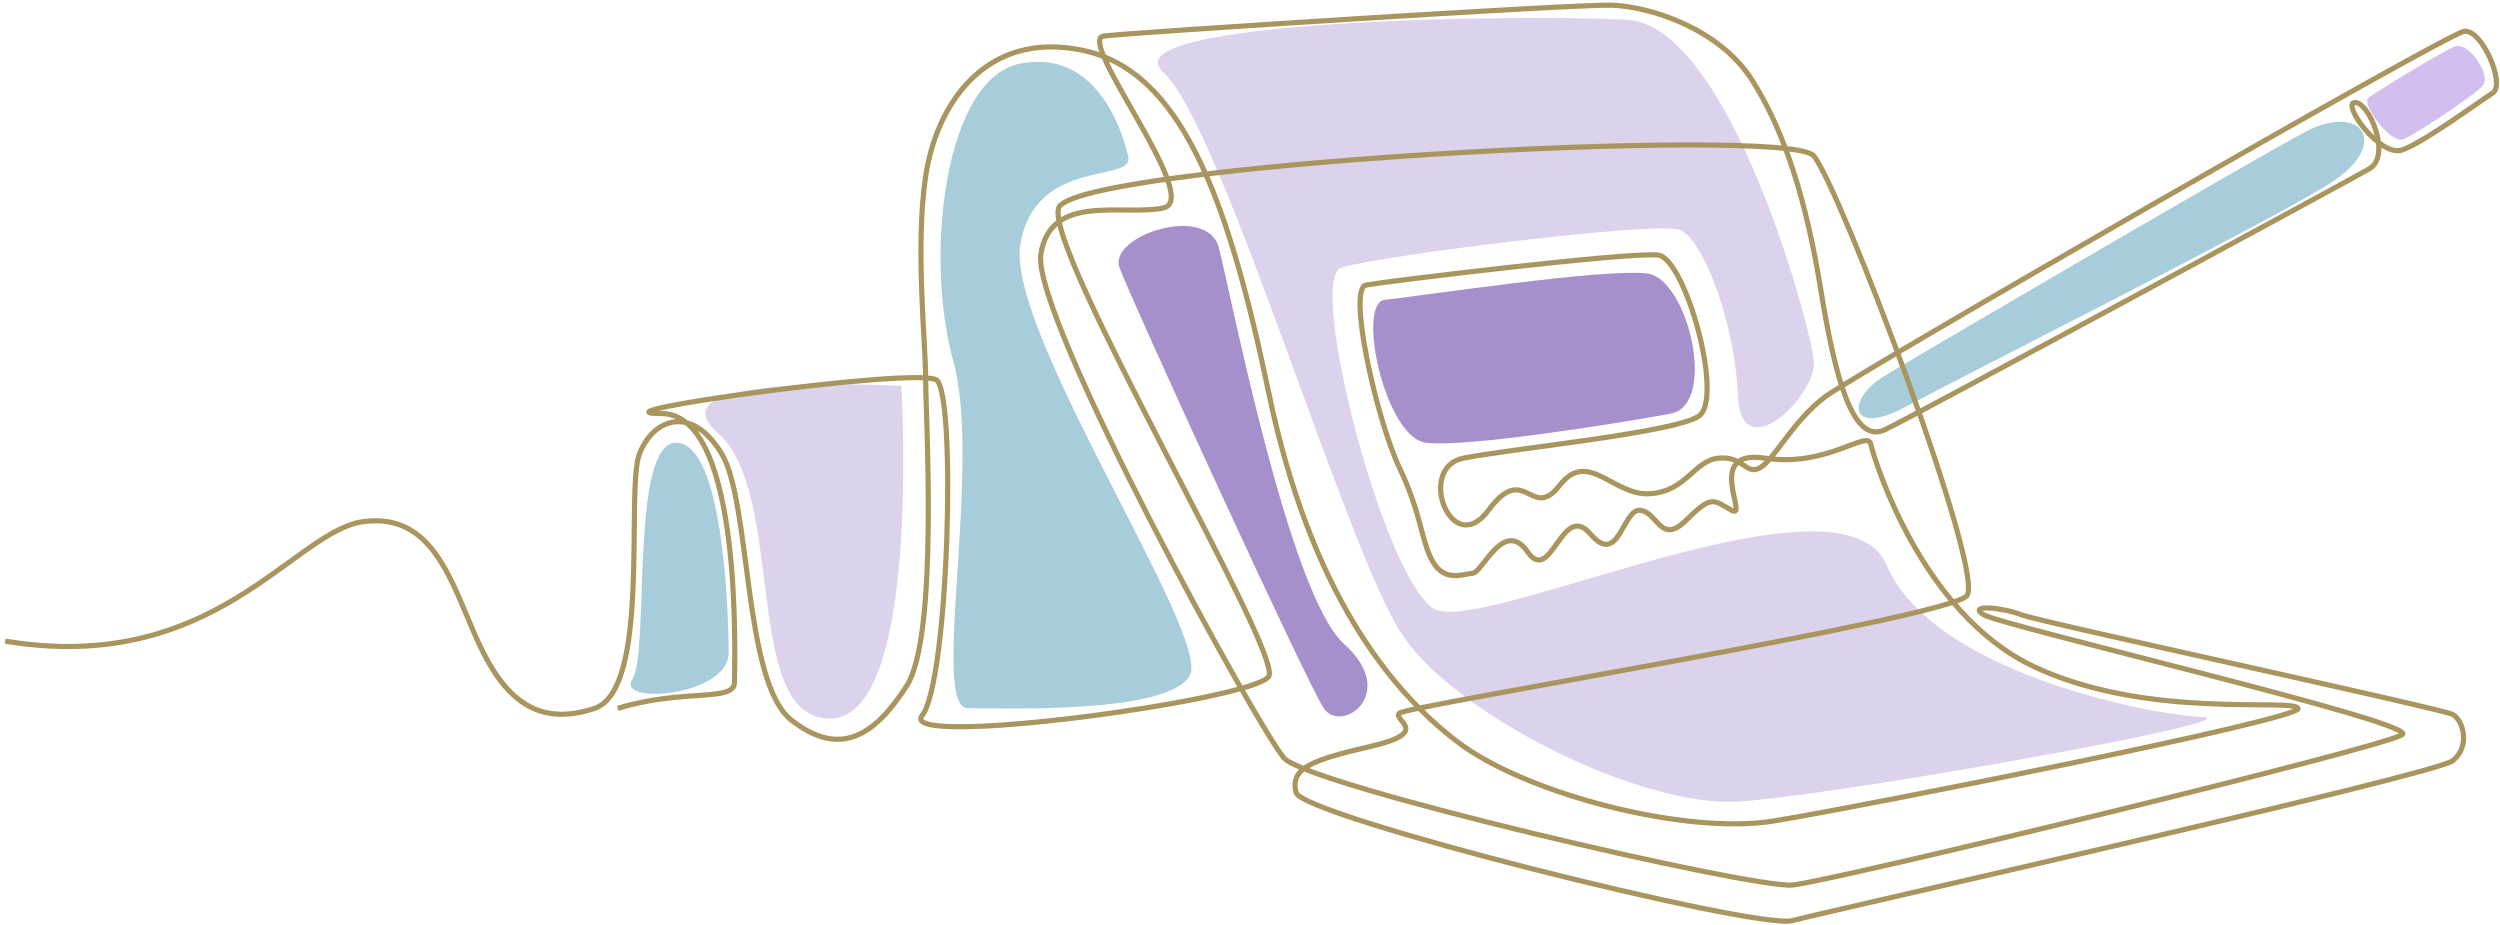
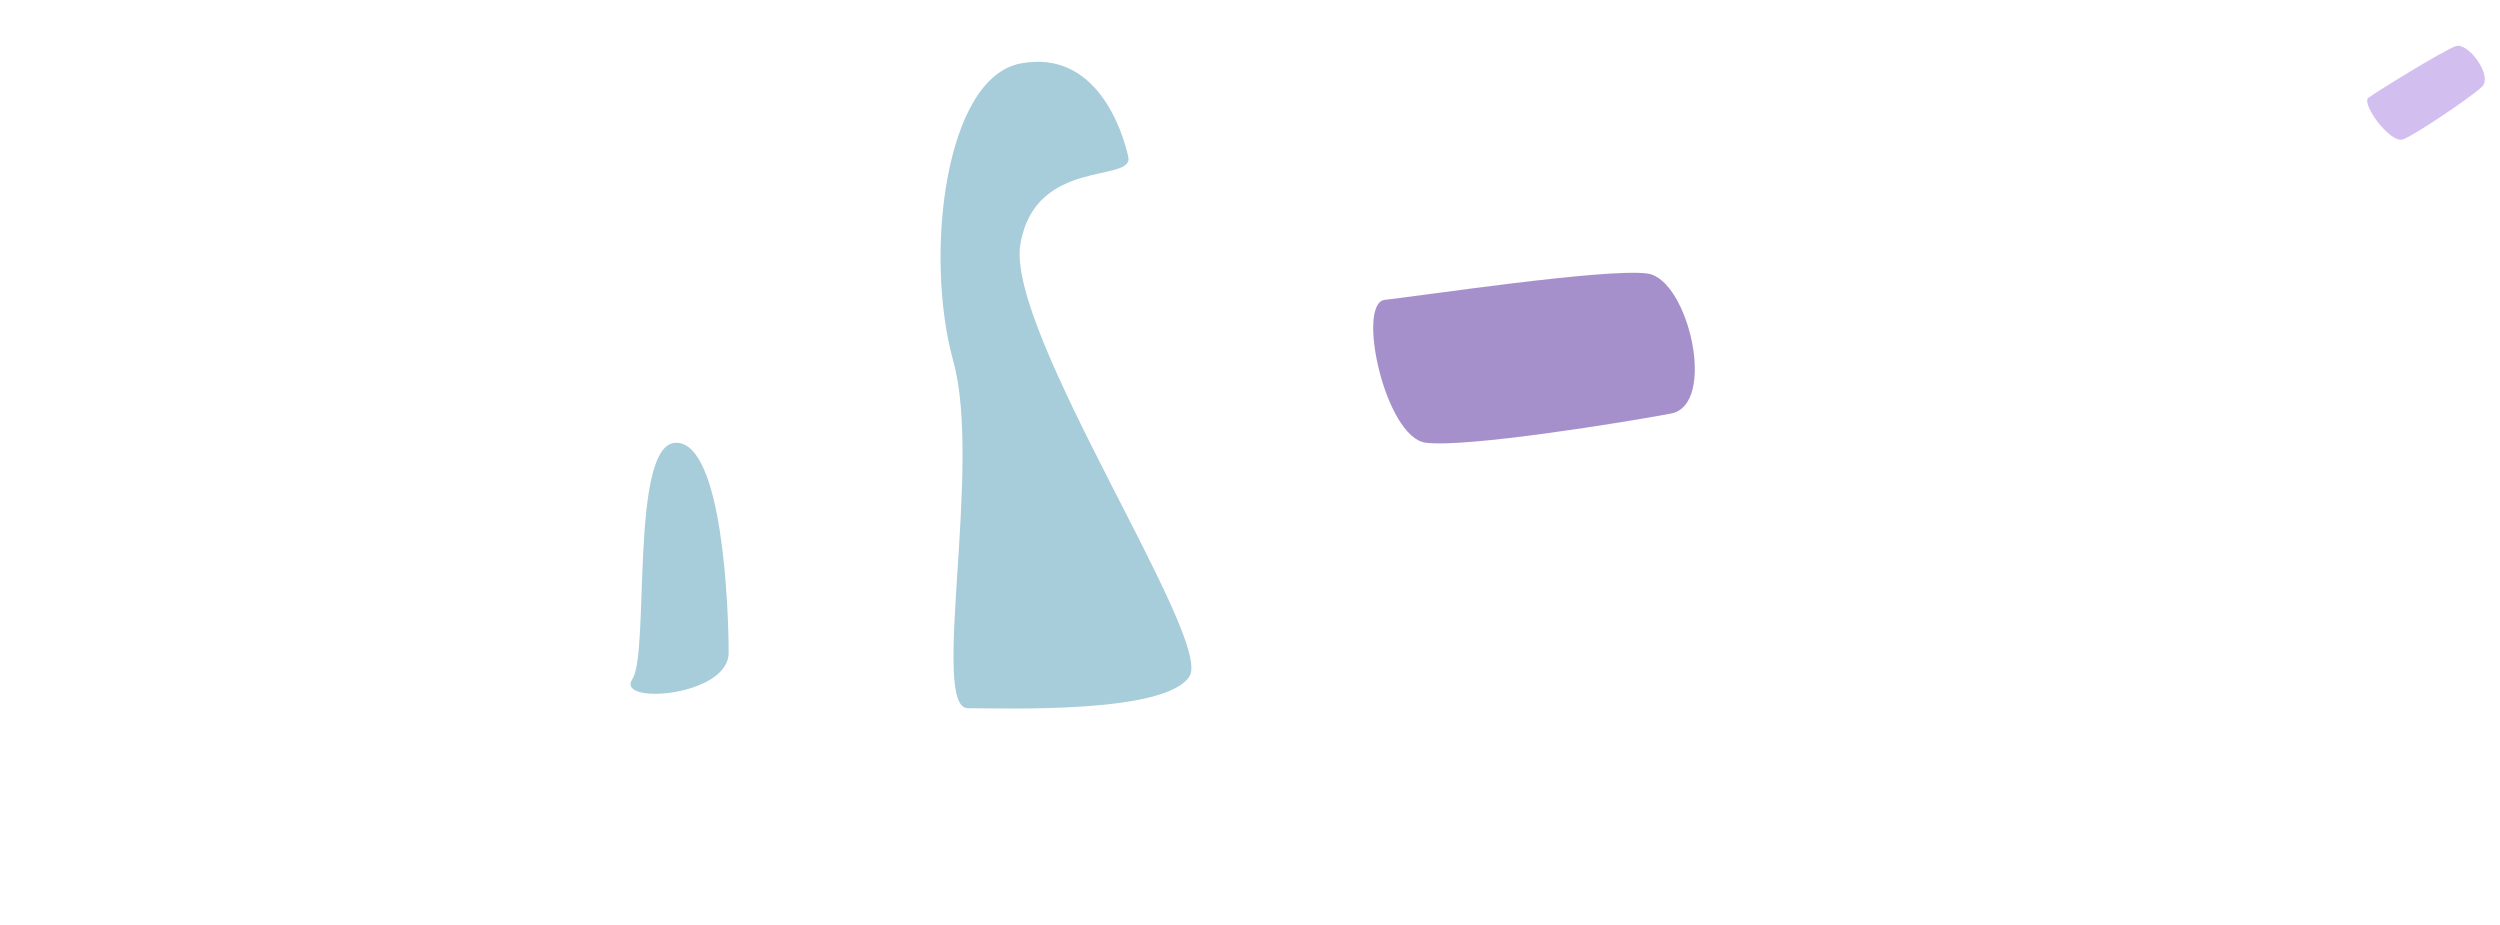
<svg xmlns="http://www.w3.org/2000/svg" width="484" height="179" viewBox="0 0 484 179" fill="none">
-   <path d="M368.903 78.772C358.009 84.647 357.285 77.373 364.836 72.776C372.387 68.179 435.329 31.385 446.249 25.555C457.169 19.724 463.073 27.855 451.136 35.458C439.198 43.061 379.798 72.896 368.903 78.772Z" fill="#A7CCDA" />
  <path d="M465.246 26.979C462.813 27.918 457.044 20.054 458.523 18.933C460.001 17.813 472.929 9.838 475.391 8.95C477.853 8.061 482.698 14.742 480.494 16.814C478.29 18.886 467.68 26.041 465.246 26.979Z" fill="#D2BFF0" />
-   <path d="M174.494 74.715C174.494 74.715 125.355 71.891 138.911 83.751C152.467 95.611 143.427 139.664 160.937 139.099C178.447 138.534 174.494 74.715 174.494 74.715Z" fill="#DCD2EC" />
  <path d="M122.428 131.463C119.039 136.546 141.067 134.852 141.064 126.381C141.062 117.909 139.934 85.717 130.896 85.717C121.857 85.717 125.816 126.381 122.428 131.463Z" fill="#A7CCDA" />
  <path d="M197.544 12.296C182.859 15.119 178.903 49.571 184.554 69.903C190.204 90.235 180.034 137.111 187.376 137.111C194.717 137.111 225.781 138.241 230.299 130.899C234.818 123.556 194.717 64.255 197.541 47.312C200.365 30.369 219.565 35.486 218.438 30.369C217.311 25.251 212.228 9.472 197.544 12.296Z" fill="#A7CCDA" />
-   <path d="M271.529 122.992C282.259 138.805 317.84 156.313 336.478 155.184C355.115 154.054 437.573 139.37 426.277 138.805C414.982 138.241 373.907 129.769 365.281 109.437C356.656 89.105 287.342 122.992 277.741 117.909C268.14 112.826 252.891 54.089 259.668 51.83C266.446 49.571 320.664 42.794 325.182 44.488C329.7 46.182 335.913 62.561 336.478 76.68C337.042 90.799 351.727 76.68 351.162 69.903C350.597 63.126 334.781 4.954 315.015 3.824C295.249 2.694 213.923 3.824 225.219 13.99C236.514 24.156 260.798 107.178 271.529 122.992Z" fill="#DCD2EC" />
  <path d="M276.046 85.716C268.139 84.728 262.489 58.607 268.137 58.042C273.785 57.477 311.063 51.83 318.97 52.959C326.877 54.089 332.524 78.374 323.487 80.069C314.451 81.763 283.953 86.705 276.046 85.716Z" fill="#A690CB" />
-   <path d="M216.741 51.83C214.482 45.618 233.683 39.405 235.943 47.877C238.204 56.349 249.499 115.085 260.23 124.686C270.96 134.288 259.665 142.194 256.275 137.111C252.886 132.028 219 58.043 216.741 51.83Z" fill="#A690CB" />
-   <path d="M119.604 137.144C132.245 133.241 142.195 135.996 142.195 132.094C142.195 128.191 143.934 80.069 128.075 80.069C112.217 80.069 177.378 71.027 181.282 73.552C185.187 76.078 183.658 132.094 178.525 138.522C173.391 144.95 242.877 135.538 245.635 130.946C248.393 126.354 202.197 48.529 204.955 40.264C207.713 31.999 346.071 24.194 351.128 30.163C356.184 36.132 384.453 110.973 380.776 115.335C377.099 119.697 272.296 136.685 270.917 138.063C269.538 139.44 277.352 141.736 265.401 144.491C253.449 147.246 249.772 148.853 250.921 153.444C252.07 158.035 340.096 180.067 346.991 178.231C353.886 176.395 471.4 150.032 474.848 147.277C478.295 144.522 476.916 139.465 474.848 138.324C472.779 137.182 394.708 120.378 391.261 119.001C387.813 117.624 380.776 116.935 383.994 119.001C387.211 121.067 467.882 139.832 465.124 142.188C462.366 144.544 354.261 170.703 346.991 171.344C339.177 172.032 253.449 152.107 248.623 146.787C243.797 141.466 199.669 61.156 201.508 49.218C203.346 37.28 217.403 41.872 225.217 40.264C233.031 38.657 208.173 7.665 213.689 6.976C219.205 6.287 304.932 0.777 312.056 1.007C319.181 1.237 332.741 5.369 339.177 15.47C345.612 25.571 349.749 39.116 352.507 56.105C355.265 73.093 358.712 86.178 364.918 83.194C371.123 80.21 454.322 35.214 458.689 32.688C463.056 30.163 458.689 19.832 455.931 19.832C453.173 19.832 460.757 30.622 465.124 29.015C469.491 27.408 480.063 19.603 482.591 17.996C485.119 16.388 480.523 5.598 477.075 6.057C473.628 6.517 359.632 72.168 353.426 76.759C347.221 81.351 343.543 88.92 340.785 90.534C338.027 92.148 337.568 88.231 332.741 88.697C327.915 89.163 326.536 95.125 319.411 95.585C312.286 96.044 307.46 86.861 301.944 93.978C296.428 101.094 295.279 89.156 288.154 98.799C281.029 108.441 274.134 90.534 283.328 88.697C292.521 86.861 323.778 83.822 328.834 80.608C333.89 77.394 326.306 50.075 321.02 49.386C315.734 48.697 268.159 54.491 264.481 55.179C260.804 55.868 266.55 81.351 270.917 90.534C275.283 99.717 275.054 104.538 277.352 108.67C279.65 112.803 283.328 111.119 285.166 110.966C287.005 110.813 291.142 100.257 295.738 106.834C300.335 113.41 302.404 96.895 307.919 103.39C313.435 109.885 314.125 98.401 317.572 98.799C321.02 99.196 321.48 105.686 326.536 100.635C331.592 95.585 331.822 96.962 335.269 98.799C338.717 100.635 329.753 86.861 341.705 88.697C353.656 90.534 361.508 83.153 362.16 85.942C362.811 88.731 371.813 118.778 393.876 129.109C415.94 139.44 443.98 135.078 444.899 137.144C445.818 139.21 360.321 156.199 343.314 158.954C326.306 161.709 295.509 153.674 282.408 143.802C269.308 133.93 253.679 114.646 245.635 76.078C237.591 37.509 228.398 13.633 209.552 9.731C190.706 5.828 181.282 20.291 179.214 34.066C177.146 47.84 179.214 66.206 179.214 73.552C179.214 80.899 181.729 123.14 175.537 132.782C169.344 142.424 162.666 146.786 153.243 139.44C143.82 132.094 145.429 97.198 139.683 87.786C133.937 78.373 126.583 80.899 123.825 87.786C121.067 94.673 126.123 133.471 115.091 137.144C104.059 140.817 97.578 135.351 92.495 124.121C87.412 112.891 84.022 99.271 70.467 100.965C56.913 102.66 41.664 130.865 1 124.121" stroke="#A9955E" />
</svg>